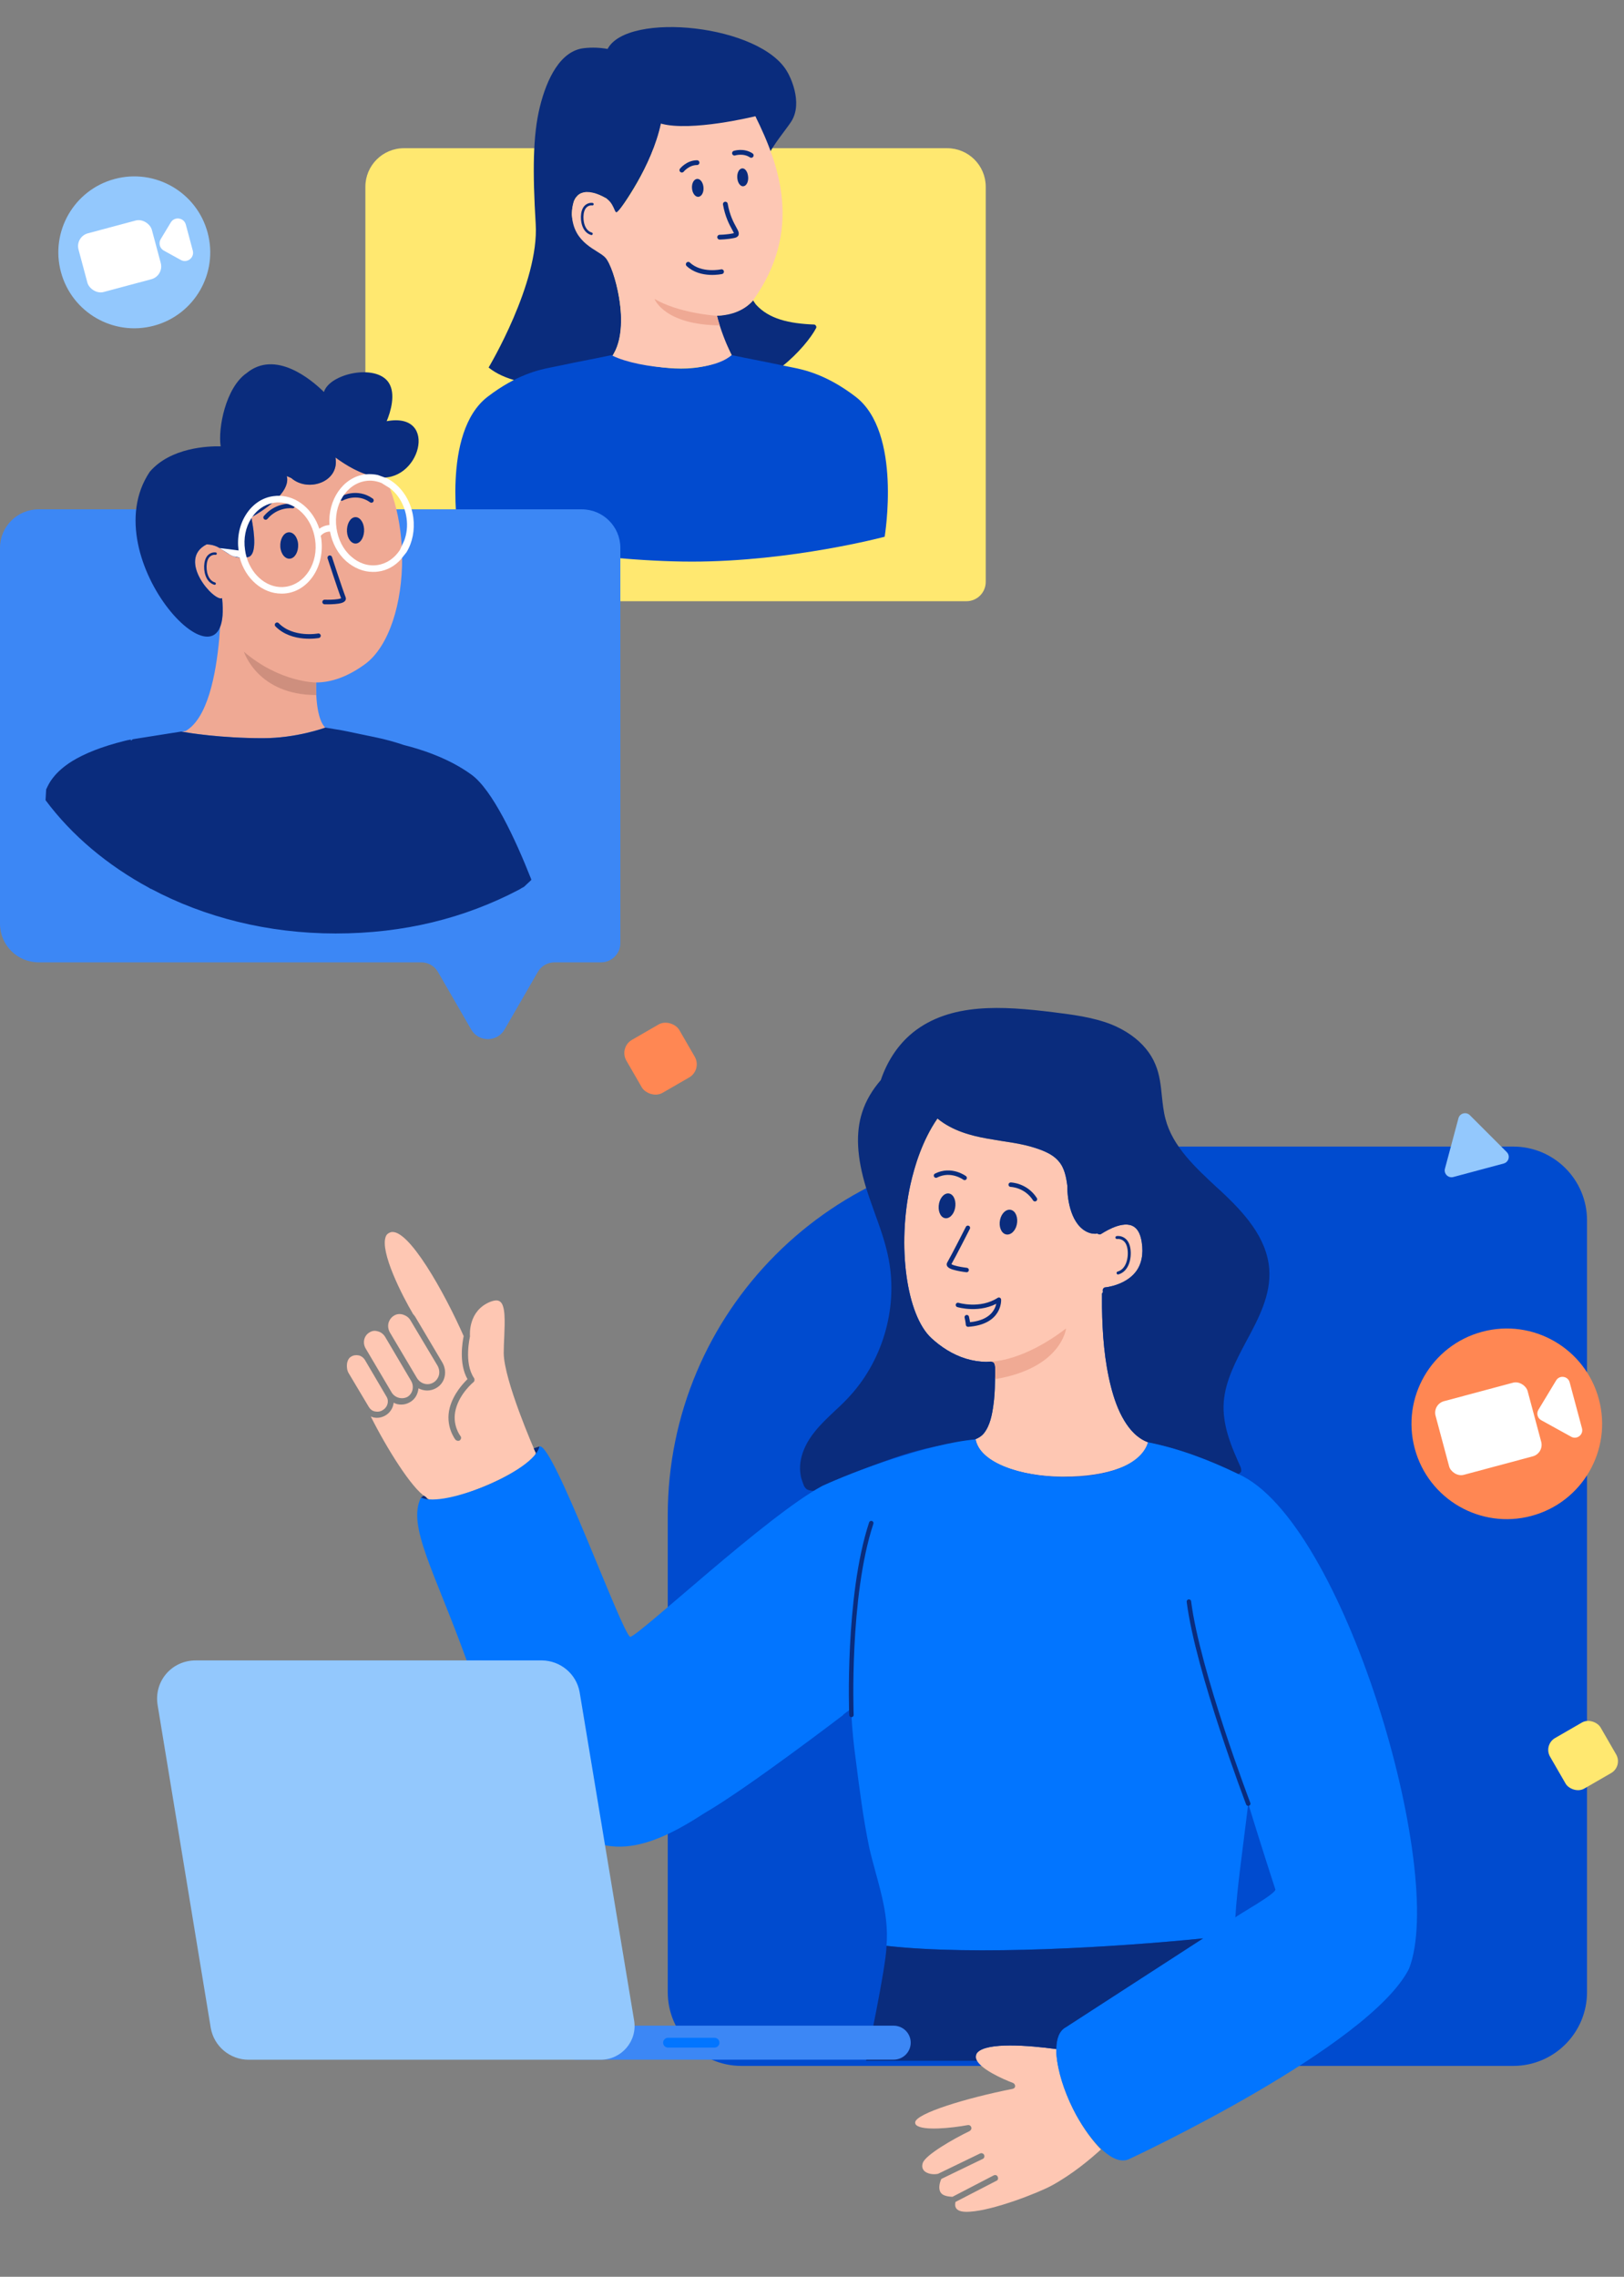
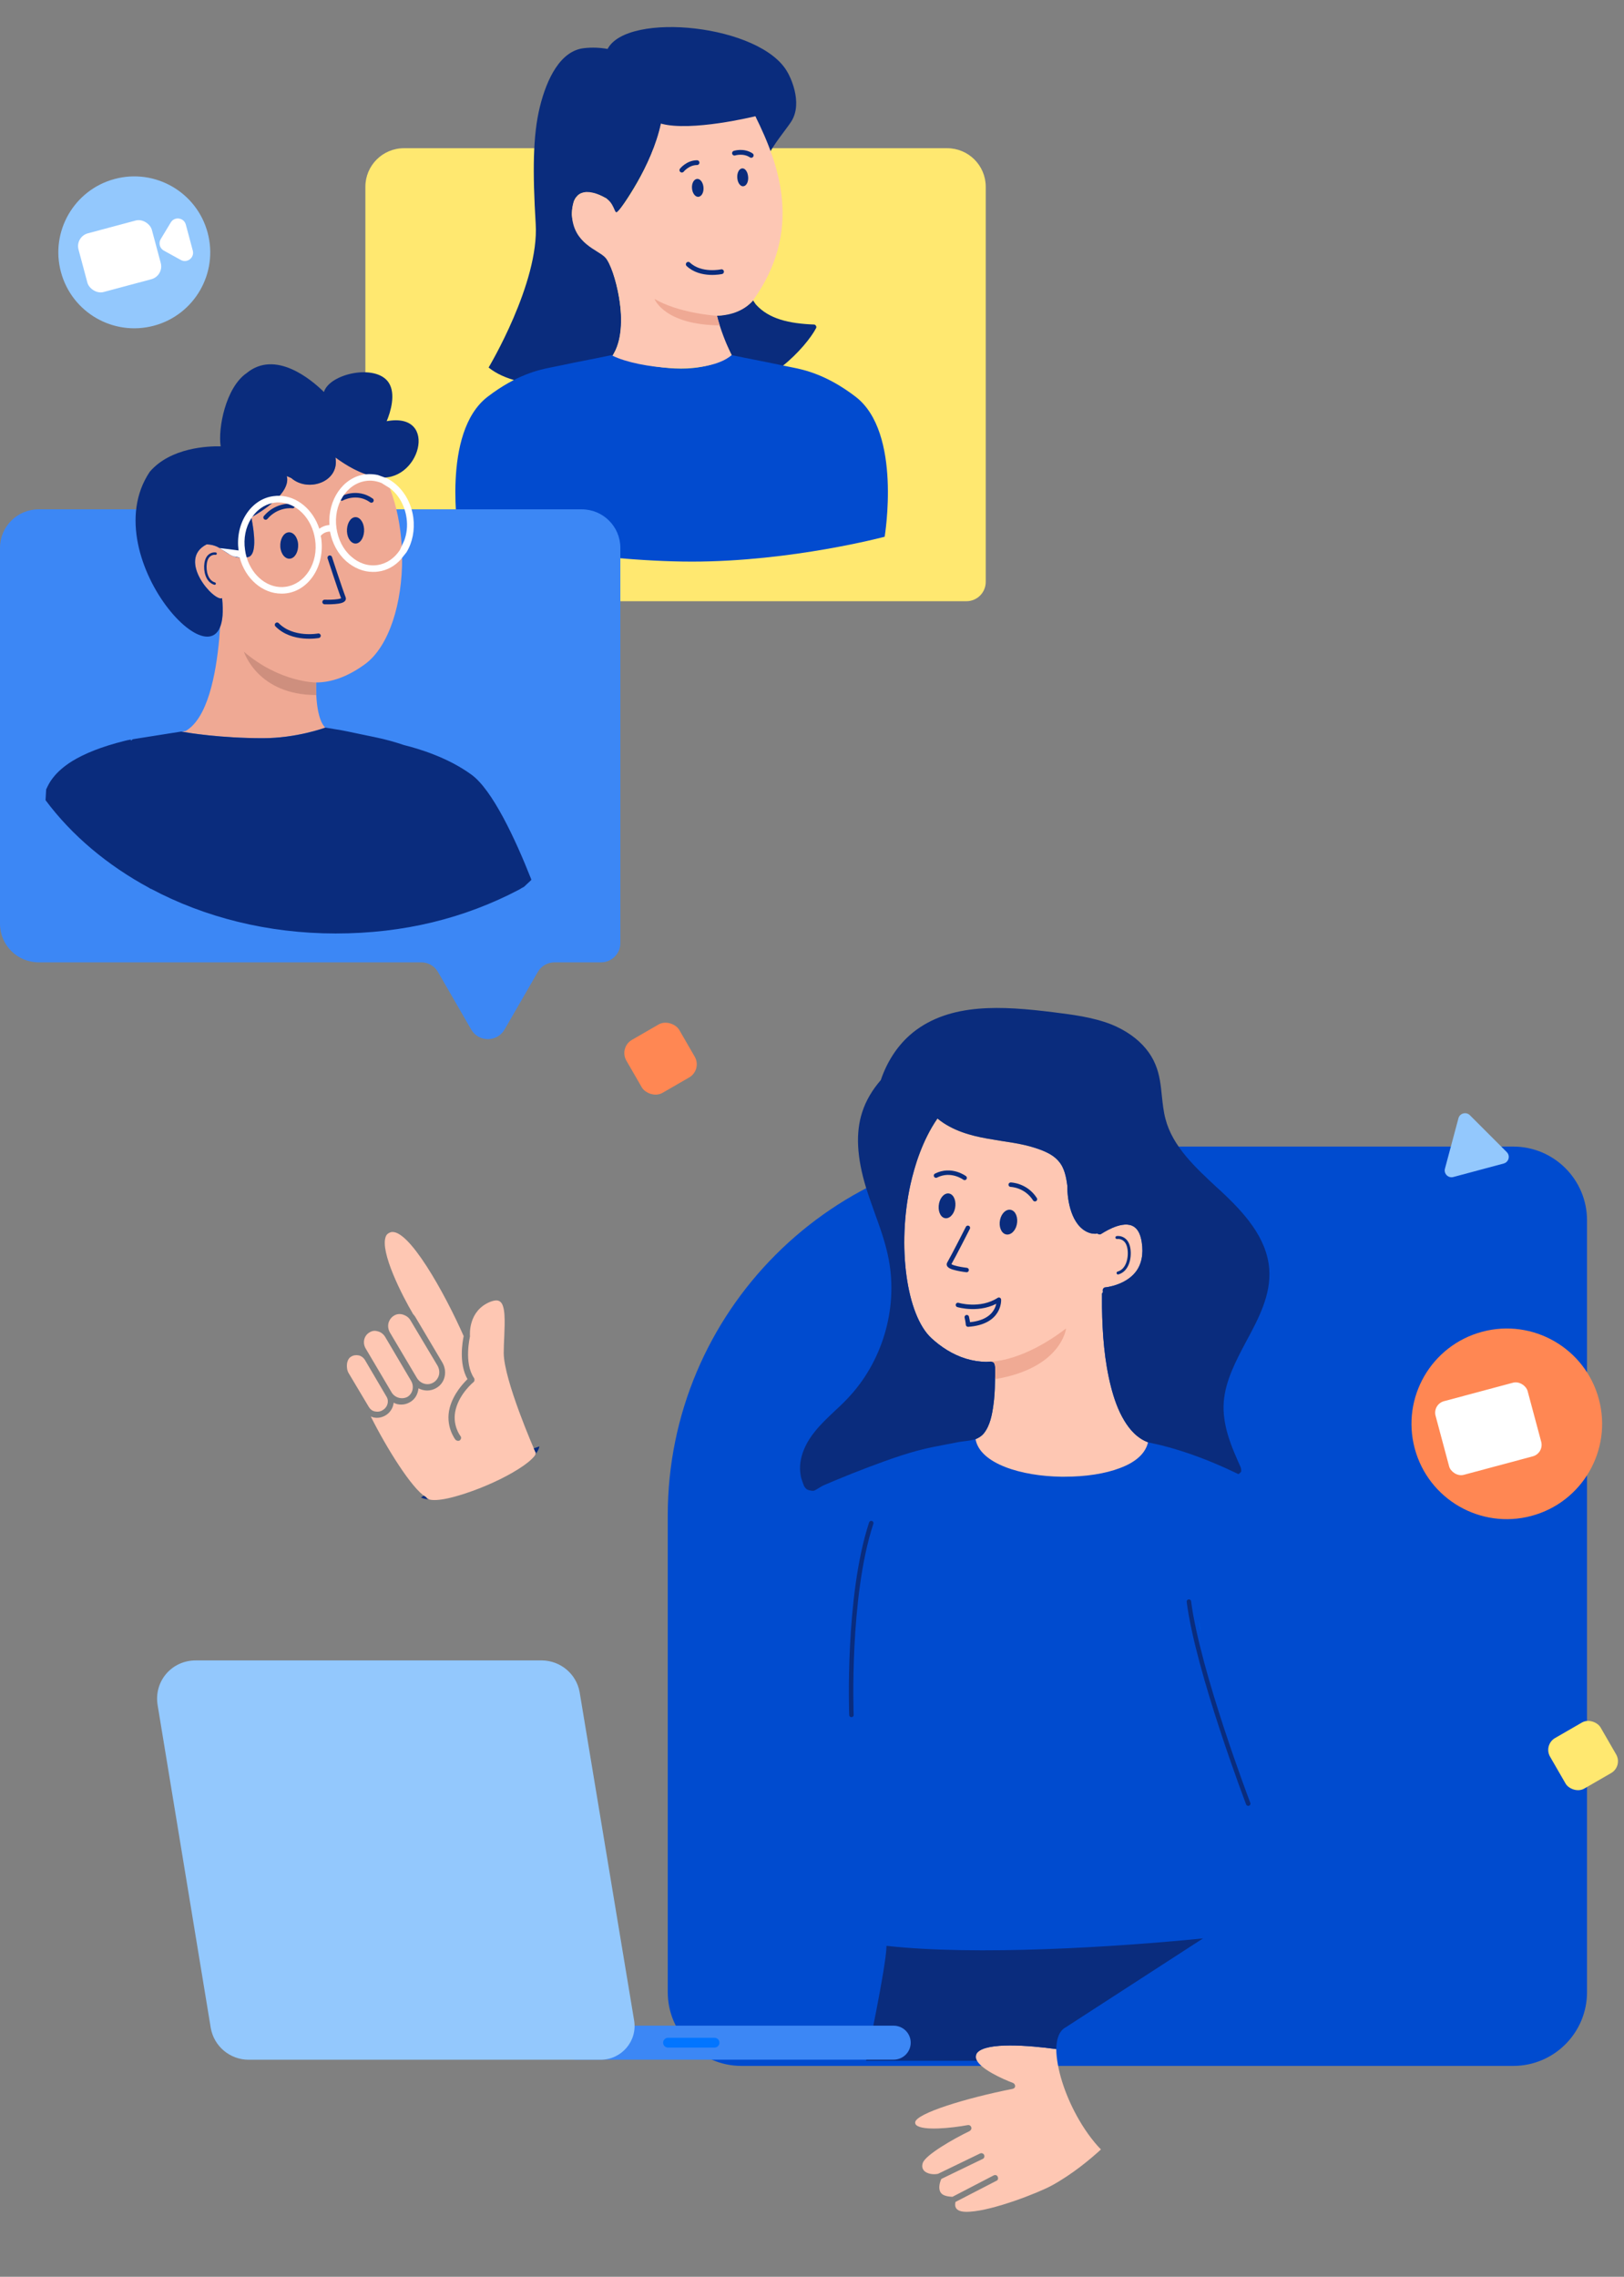
<svg xmlns="http://www.w3.org/2000/svg" width="214" height="300" viewBox="0 0 214 300" fill="none">
  <rect x="0" y="0" width="214" height="300" fill="#808080" stroke="none" />
  <path d="M87.992 199.679C87.992 172.838 109.751 151.079 136.592 151.079H199.406C204.774 151.079 209.126 155.431 209.126 160.799V262.493C209.126 267.861 204.774 272.213 199.406 272.213H97.712C92.344 272.213 87.992 267.861 87.992 262.493V199.679Z" fill="#004BCF" />
  <path d="M122.741 176.328C123.039 176.6 123.347 176.863 123.667 177.11C125.112 178.231 126.796 179.051 128.616 179.333C129.053 179.4 129.495 179.439 129.935 179.447C130.229 179.453 130.758 179.312 130.962 179.565C131.193 179.853 131.145 180.539 131.147 180.884C131.149 181.331 131.112 181.776 131.106 182.223C131.094 183.194 131.039 184.168 130.903 185.133C130.723 186.413 130.474 187.823 129.645 188.864C129.284 189.317 128.476 189.668 128.555 189.658C129.165 192.903 134.658 194.507 139.826 194.578H140.292C143.056 194.578 145.643 194.185 147.579 193.438C149.698 192.654 150.953 191.478 151.277 190.05C151.356 190.066 150.294 189.69 149.447 188.862C148.945 188.372 148.523 187.805 148.162 187.207C147.327 185.831 146.796 184.284 146.399 182.735C145.524 179.318 145.263 175.745 145.214 172.23C145.206 171.622 145.206 171.014 145.212 170.408C145.319 170.408 145.354 170.195 145.319 170.054C145.283 169.84 145.463 169.624 145.678 169.624C145.714 169.624 148.227 169.375 149.627 167.628C150.416 166.63 150.703 165.275 150.452 163.672C150.272 162.495 149.842 161.781 149.161 161.497C147.617 160.854 145.175 162.566 145.139 162.566C144.997 162.674 144.853 162.674 144.709 162.601C144.673 162.601 144.673 162.566 144.638 162.53C144.529 162.53 144.458 162.566 144.349 162.566C144.063 162.566 143.775 162.53 143.489 162.425C141.155 161.568 140.616 158.074 140.654 156.292C140.509 155.188 140.294 153.904 139.505 153.013C138.966 152.37 138.211 151.908 137.064 151.48C135.447 150.874 133.653 150.588 131.967 150.339C131.321 150.233 130.711 150.125 130.064 150.019C128.054 149.663 125.505 149.021 123.531 147.38C121.556 150.233 120.516 153.654 119.977 156.045C118.184 164.172 119.44 173.298 122.741 176.328Z" fill="#FEC7B3" />
  <path d="M54.174 181.949L50.765 176.173C50.55 175.818 50.226 175.532 49.795 175.426C49.651 175.389 49.507 175.353 49.4 175.353C49.148 175.353 48.897 175.426 48.682 175.567C47.963 175.996 47.748 176.922 48.178 177.671L51.59 183.445C52.02 184.194 52.99 184.443 53.706 184.051C54.389 183.623 54.605 182.698 54.174 181.949Z" fill="#FEC7B3" />
  <path d="M54.93 181.557C55.396 182.341 56.365 182.625 57.119 182.163C57.478 181.949 57.729 181.592 57.838 181.2C57.944 180.773 57.873 180.345 57.658 179.953L54.104 173.998C53.889 173.606 53.53 173.357 53.099 173.214C52.955 173.179 52.811 173.144 52.667 173.144C52.381 173.144 52.13 173.214 51.915 173.357C51.556 173.571 51.305 173.928 51.196 174.32C51.088 174.747 51.161 175.175 51.376 175.567L54.93 181.557Z" fill="#FEC7B3" />
  <path d="M50.944 184.051L48.072 179.167C47.892 178.883 47.606 178.669 47.282 178.596C46.922 178.526 46.563 178.561 46.241 178.775C45.631 179.132 45.558 180.308 45.953 180.949L48.611 185.406C48.79 185.69 49.041 185.906 49.4 185.976C49.758 186.047 50.117 186.012 50.441 185.798C51.051 185.443 51.303 184.659 50.944 184.051Z" fill="#FEC7B3" />
  <path d="M70.578 191.346C70.578 191.346 70.578 191.309 70.541 191.309C70.361 190.917 66.413 181.863 66.377 178.298C66.377 177.585 66.415 176.8 66.45 176.053C66.521 174.163 66.63 171.989 65.876 171.489C65.767 171.418 65.623 171.348 65.408 171.348C65.192 171.348 64.906 171.418 64.618 171.526C61.674 172.703 61.927 175.875 61.927 175.981V176.124C61.927 176.161 61.1 179.582 62.464 181.578C62.573 181.757 62.537 182.006 62.393 182.114C62.393 182.114 60.598 183.574 60.059 185.678C59.522 187.709 60.634 189.172 60.669 189.207C60.814 189.386 60.778 189.635 60.598 189.778C60.527 189.849 60.419 189.849 60.348 189.849C60.239 189.849 60.095 189.778 60.024 189.707C59.953 189.635 58.624 187.855 59.27 185.464C59.773 183.612 61.064 182.257 61.603 181.722C60.419 179.653 60.958 176.732 61.1 176.053C58.587 170.35 53.777 161.723 51.479 162.366C51.157 162.472 50.942 162.65 50.834 162.936C50.044 164.932 52.987 170.707 54.425 173.132C54.531 173.273 54.675 173.416 54.747 173.559L58.3 179.549C58.624 180.12 58.733 180.761 58.589 181.402C58.444 182.043 58.05 182.578 57.475 182.9C57.116 183.114 56.685 183.22 56.291 183.22C55.896 183.22 55.501 183.114 55.142 182.935C55.07 183.684 54.711 184.361 54.03 184.753C53.671 184.966 53.276 185.074 52.881 185.074C52.522 185.074 52.162 185.004 51.876 184.825C51.805 185.502 51.41 186.143 50.8 186.5C50.441 186.713 50.046 186.821 49.651 186.821C49.471 186.821 49.327 186.786 49.148 186.751C49.041 186.713 48.968 186.678 48.861 186.643C50.944 190.813 54.281 196.162 56.077 197.23C56.148 197.266 56.184 197.301 56.219 197.374C56.399 197.658 57.477 197.944 60.456 197.052C62.752 196.376 65.481 195.234 67.564 194.023C68.675 193.38 69.538 192.774 70.075 192.241C70.47 191.88 70.685 191.525 70.578 191.346Z" fill="#FEC7B3" />
  <path d="M105.513 194.436C105.588 194.921 105.959 195.826 105.959 195.826C105.959 195.826 106.2 196.183 106.324 196.248C106.506 196.346 106.924 196.454 107.175 196.434C107.226 196.43 107.272 196.421 107.305 196.405C107.72 196.217 107.982 195.997 108.356 195.799C108.358 195.799 108.361 195.797 108.365 195.795C108.434 195.758 108.506 195.723 108.585 195.689C108.59 195.687 108.596 195.683 108.602 195.681C109.078 195.474 109.554 195.274 110.032 195.074C111.479 194.47 112.938 193.889 114.405 193.336C117.222 192.276 120.116 191.215 123.084 190.639C123.174 190.619 123.263 190.603 123.352 190.586C124.219 190.425 125.145 190.231 126.132 190.048C126.199 190.035 126.268 190.021 126.335 190.009C126.377 190.001 126.42 189.994 126.464 189.988C126.495 189.982 126.525 189.976 126.556 189.972C127.145 189.884 127.759 189.846 128.321 189.69C128.823 189.552 129.285 189.317 129.646 188.864C130.475 187.823 130.724 186.413 130.904 185.133C131.04 184.168 131.095 183.194 131.107 182.223C131.113 181.776 131.15 181.331 131.148 180.884C131.147 180.539 131.194 179.853 130.963 179.565C130.76 179.312 130.23 179.453 129.936 179.447C129.496 179.439 129.054 179.4 128.617 179.333C126.797 179.051 125.113 178.231 123.668 177.11C123.348 176.863 123.04 176.6 122.742 176.328C119.441 173.298 118.185 164.172 119.978 156.045C120.517 153.655 121.557 150.233 123.532 147.38C125.506 149.021 128.055 149.663 130.065 150.019C130.712 150.125 131.322 150.233 131.968 150.339C133.654 150.588 135.448 150.874 137.065 151.48C138.212 151.908 138.967 152.37 139.506 153.013C140.295 153.904 140.51 155.188 140.655 156.292C140.617 158.074 141.156 161.568 143.49 162.425C143.776 162.53 144.064 162.566 144.35 162.566C144.459 162.566 144.53 162.53 144.639 162.53C144.674 162.566 144.674 162.601 144.71 162.601C144.854 162.674 144.998 162.674 145.14 162.566C145.176 162.566 147.618 160.854 149.162 161.497C149.843 161.782 150.273 162.495 150.453 163.672C150.704 165.275 150.417 166.63 149.628 167.628C148.228 169.375 145.715 169.624 145.679 169.624C145.464 169.624 145.284 169.84 145.32 170.054C145.355 170.195 145.32 170.408 145.213 170.408C145.207 171.014 145.207 171.622 145.215 172.23C145.265 175.745 145.525 179.318 146.4 182.735C146.797 184.284 147.328 185.831 148.163 187.207C148.524 187.805 148.947 188.372 149.448 188.862C149.981 189.382 150.7 189.897 151.43 190.08C151.45 190.084 151.47 190.09 151.489 190.094C151.947 190.205 152.413 190.292 152.873 190.401C153.76 190.617 154.638 190.866 155.507 191.141C155.706 191.203 155.904 191.268 156.101 191.333C157.454 191.778 158.786 192.282 160.099 192.835C160.956 193.195 161.807 193.576 162.646 193.978C162.768 194.036 162.891 194.095 163.015 194.156C163.051 194.174 163.094 194.203 163.134 194.213C163.274 194.246 163.363 194.101 163.467 194.005C163.495 193.982 163.523 193.956 163.538 193.923C163.558 193.885 163.558 193.84 163.558 193.795C163.558 193.562 163.528 193.419 163.432 193.207C163.341 193.005 163.25 192.801 163.159 192.599C162.982 192.199 162.808 191.797 162.642 191.393C162.316 190.607 162.018 189.807 161.779 188.992C161.377 187.613 161.153 186.178 161.256 184.741C161.471 181.925 162.871 179.286 164.235 176.72C165.852 173.724 167.503 170.622 167.252 167.201C166.928 163.066 163.949 159.786 160.755 156.827L160.36 156.472C157.487 153.798 154.508 151.053 153.574 147.416C153.323 146.488 153.217 145.455 153.108 144.457C152.964 143.032 152.822 141.606 152.248 140.251C151.637 138.761 150.538 137.452 149.067 136.405C148.287 135.85 147.403 135.369 146.431 134.975C143.956 134.013 141.298 133.691 138.749 133.37C132.11 132.552 125.253 132.087 120.3 136.044C120.156 136.16 120.016 136.279 119.877 136.405C118.152 137.936 116.863 139.975 116.065 142.318C114.989 143.565 114.126 144.955 113.623 146.524C112.727 149.233 112.906 152.513 114.126 156.505C114.486 157.646 114.88 158.752 115.275 159.856C115.992 161.817 116.711 163.85 117.105 165.917C118.361 172.477 116.245 179.571 111.578 184.384C111.112 184.884 110.573 185.382 110.036 185.882C109.566 186.329 109.076 186.786 108.602 187.264C108.174 187.698 107.755 188.152 107.378 188.627C106.482 189.731 105.047 191.942 105.513 194.436Z" fill="#0A2C7D" />
  <path d="M128.599 271.208C128.958 272.563 132.224 273.99 133.481 274.453C133.661 274.524 133.768 274.702 133.768 274.881C133.768 275.059 133.623 275.202 133.444 275.237C127.306 276.449 120.666 278.482 120.593 279.659C120.593 279.8 120.631 279.908 120.737 280.014C121.636 280.798 125.367 280.406 127.521 280.014C127.736 279.978 127.916 280.086 127.989 280.3C128.06 280.478 127.951 280.692 127.774 280.798C125.547 281.868 121.922 283.972 121.598 285.005C121.456 285.433 121.527 285.752 121.778 286.039C122.173 286.431 122.962 286.574 123.61 286.431L129.138 283.756C129.353 283.651 129.604 283.756 129.675 283.935C129.783 284.149 129.675 284.4 129.495 284.47L124.04 287.107C123.861 287.499 123.608 288.321 123.932 288.854C124.147 289.246 124.686 289.425 125.511 289.46L130.931 286.645C131.146 286.537 131.398 286.609 131.47 286.823C131.578 287.037 131.505 287.286 131.29 287.358L125.906 290.138C125.869 290.317 125.797 290.709 126.013 290.993C126.265 291.35 126.875 291.493 127.807 291.423C130.931 291.244 136.853 288.927 138.612 287.964C141.341 286.466 143.674 284.505 145.074 283.223C143.89 282.01 142.776 280.406 141.915 278.837C140.298 275.914 139.222 272.563 139.187 269.997C135.525 269.499 130.034 269.071 128.777 270.461C128.563 270.746 128.563 271.03 128.599 271.208Z" fill="#FEC7B3" />
  <path d="M133.253 159.429C133.859 159.607 134.179 160.462 133.988 161.354C133.796 162.246 133.125 162.815 132.519 162.638C131.913 162.46 131.593 161.605 131.784 160.713C131.976 159.821 132.647 159.25 133.253 159.429Z" fill="#0A2C7D" />
  <path d="M125.146 157.283C125.727 157.461 126.033 158.316 125.849 159.208C125.666 160.1 125.024 160.669 124.444 160.492C123.863 160.314 123.557 159.459 123.741 158.567C123.924 157.675 124.566 157.104 125.146 157.283Z" fill="#0A2C7D" />
  <path d="M127.539 161.785C127.539 161.785 125.681 165.45 125.067 166.513C124.755 167.052 127.375 167.344 127.375 167.344" stroke="#0A2C7D" stroke-width="0.588" stroke-linecap="round" stroke-linejoin="round" />
  <path d="M133.187 156.099C133.187 156.099 135.177 156.137 136.379 158.013" stroke="#0A2C7D" stroke-width="0.588" stroke-linecap="round" stroke-linejoin="round" />
  <path d="M127.113 155.206C127.113 155.206 125.366 153.885 123.342 154.9" stroke="#0A2C7D" stroke-width="0.588" stroke-linecap="round" stroke-linejoin="round" />
  <path d="M157.294 214.678C157.266 214.516 157.239 214.357 157.217 214.206C157.241 214.363 157.268 214.521 157.294 214.678ZM157.294 214.678C157.318 214.815 157.343 214.955 157.369 215.1C157.343 214.959 157.318 214.819 157.294 214.678ZM157.369 215.1C157.397 215.245 157.424 215.392 157.452 215.537C157.422 215.386 157.395 215.241 157.369 215.1ZM158.36 215.792C158.163 214.851 158.024 214.053 157.955 213.437C158.086 214.225 158.198 215.01 158.36 215.792ZM157.853 217.376C157.805 217.176 157.76 216.978 157.718 216.786C157.762 216.984 157.807 217.18 157.853 217.376ZM157.853 217.376C158.127 218.56 158.463 219.896 158.844 221.331C158.492 220.019 158.157 218.702 157.853 217.376Z" fill="#0275FF" />
-   <path d="M55.473 197.323C58.488 198.775 70.448 193.813 71.087 190.584C72.886 190.052 81.865 215.037 83.04 215.68C84.204 215.545 101.191 199.589 108.356 195.799C112.515 193.864 122.359 190.209 128.556 189.658C129.701 195.701 149.189 196.73 151.278 190.05C155.403 190.872 159.361 192.386 163.134 194.213C177.011 200.23 190.685 246.665 185.666 259.423C180.426 269.726 149.197 284.307 148.874 284.449C146.791 285.554 143.847 282.347 141.802 278.674C139.324 274.112 138.104 268.371 140.438 267.124L158.528 255.413C147.036 256.562 128.614 257.715 116.817 256.393C117.206 251.845 115.546 247.825 114.551 243.479C113.747 239.628 113.254 235.72 112.762 231.82C112.486 229.844 112.3 227.897 112.194 225.966C112.176 225.662 112.162 225.358 112.148 225.054C112.148 225.09 112.15 225.125 112.152 225.16L111.126 225.915C111.122 225.95 111.122 225.968 111.122 225.968C111.122 225.968 98.463 235.654 92.864 238.885C85.839 243.455 78.874 246.292 72.631 238.21C71.984 236.022 70.884 222.323 69.044 220.923C67.419 218.664 64.051 218.723 61.506 218.821C57.254 207.024 53.617 201.052 55.473 197.323ZM168.042 248.908C168 248.792 166.395 243.867 164.482 237.657L164.251 239.559C163.712 244.028 163.017 248.765 162.784 252.658C162.954 252.394 168.474 249.372 168.042 248.908Z" fill="#0275FF" />
  <path d="M126.232 171.946C126.232 171.946 129.164 172.84 131.627 171.259C131.627 171.259 131.827 174.247 127.562 174.534C127.562 174.534 127.529 174.104 127.397 173.557" stroke="#0A2C7D" stroke-width="0.588" stroke-linecap="round" stroke-linejoin="round" />
  <path d="M130.964 179.563C131.195 179.851 131.148 180.539 131.15 180.882C131.152 181.163 131.136 181.443 131.126 181.723C139.904 180.261 140.482 175.038 140.482 175.038C134.909 179.328 130.838 179.412 130.524 179.412C130.702 179.414 130.87 179.447 130.964 179.563Z" fill="#F0AA94" />
  <path d="M147.179 163.062C147.695 162.999 148.186 163.252 148.463 163.683C148.636 163.956 148.725 164.273 148.771 164.593C148.932 165.726 148.601 167.367 147.329 167.736" stroke="#0A2C7D" stroke-width="0.392" stroke-linecap="round" stroke-linejoin="round" />
  <path d="M128.601 271.208C128.566 271.03 128.566 270.745 128.779 270.461C130.037 269.071 135.527 269.499 139.189 269.997C139.189 270.01 139.189 270.024 139.191 270.038C139.201 268.646 139.58 267.581 140.437 267.124L158.527 255.413C147.035 256.562 128.613 257.715 116.817 256.393C116.793 259.074 114.126 271.543 114.126 271.543H128.745C128.68 271.432 128.631 271.32 128.601 271.208Z" fill="#0A2C7D" />
  <path d="M75.677 266.914V271.391H117.755C118.999 271.391 120.008 270.389 120.008 269.152C120.008 267.914 118.999 266.914 117.755 266.914H75.677Z" fill="#3C87F5" />
  <path d="M79.142 271.4C81.906 271.4 84.009 268.938 83.561 266.23L76.378 222.954C75.948 220.566 73.867 218.819 71.425 218.784H25.801C24.258 218.784 22.858 219.425 21.888 220.566C20.919 221.707 20.524 223.203 20.775 224.701L27.776 267.23C28.206 269.653 30.325 271.4 32.765 271.4H79.144H79.142Z" fill="#93C8FD" />
  <path d="M164.482 237.657C164.482 237.657 157.847 220.27 156.666 211.035" stroke="#0A2C7D" stroke-width="0.588" stroke-miterlimit="10" stroke-linecap="round" />
  <path d="M112.195 225.966C112.195 225.966 111.598 210.4 114.807 200.691" stroke="#0A2C7D" stroke-width="0.588" stroke-miterlimit="10" stroke-linecap="round" />
  <path d="M70.573 191.597C70.845 191.248 71.023 190.907 71.086 190.584C71.086 190.584 70.811 190.674 70.334 190.839C70.446 191.099 70.517 191.264 70.539 191.309C70.577 191.309 70.577 191.346 70.577 191.346C70.614 191.409 70.612 191.495 70.573 191.597Z" fill="#0A2C7D" />
  <path d="M55.471 197.322C55.755 197.46 56.117 197.54 56.541 197.57C56.365 197.517 56.263 197.444 56.217 197.373C56.182 197.301 56.146 197.266 56.075 197.23C56 197.185 55.923 197.134 55.842 197.073C55.714 197.156 55.589 197.24 55.471 197.322Z" fill="#0A2C7D" />
  <path d="M88.031 268.506H94.151C94.51 268.506 94.801 268.795 94.801 269.152V269.153C94.801 269.51 94.51 269.799 94.151 269.799H88.031C87.672 269.799 87.382 269.51 87.382 269.153V269.152C87.382 268.795 87.672 268.506 88.031 268.506Z" fill="#0275FF" />
  <path d="M192.184 147.348C192.363 146.679 193.2 146.455 193.69 146.945L198.55 151.805C199.04 152.295 198.816 153.131 198.146 153.31L191.507 155.089C190.838 155.269 190.226 154.656 190.405 153.987L192.184 147.348Z" fill="#93C8FD" />
  <ellipse cx="198.556" cy="187.611" rx="12.559" ry="12.559" transform="rotate(-15 198.556 187.611)" fill="#FF8753" />
  <rect x="188.764" y="185.034" width="12.559" height="10.047" rx="1.568" transform="rotate(-15 188.764 185.034)" fill="white" />
-   <path d="M203.085 187.129C202.598 186.86 202.432 186.24 202.719 185.764L205.055 181.893C205.501 181.153 206.617 181.311 206.841 182.145L208.464 188.202C208.687 189.037 207.8 189.731 207.043 189.314L203.085 187.129Z" fill="white" />
  <rect x="203.357" y="229.912" width="7.691" height="7.691" rx="1.8" transform="rotate(-30 203.357 229.912)" fill="#FFE870" />
  <path d="M48.147 24.612C48.147 21.805 50.422 19.53 53.228 19.53H124.812C127.619 19.53 129.894 21.805 129.894 24.612V76.677C129.894 78.081 128.756 79.218 127.353 79.218H53.228C50.422 79.218 48.147 76.943 48.147 74.136V24.612Z" fill="#FFE870" />
  <g clip-path="url(#clip0_2290_7744)">
    <path d="M99.588 40.103C101.307 42.031 103.976 42.637 107.271 42.762C107.473 42.766 107.658 43.049 107.534 43.243C106.272 45.678 100.732 51.737 96.093 50.587C96.312 50.413 96.491 50.104 96.567 49.786C96.555 49.811 96.544 49.836 96.53 49.86C96.479 49.275 96.481 47.209 96.412 46.791C95.632 45.172 94.638 43.407 94.478 41.611C96.156 41.474 98.108 40.917 99.233 39.581M99.572 15.379C99.701 15.338 99.466 15.445 99.572 15.379C99.574 15.353 99.56 15.345 99.537 15.318C96.593 17.083 93.747 17.234 90.973 17.001C89.534 16.88 88.209 16.616 87.092 16.293C86.055 21.71 81.729 27.538 81.5 27.852C81.443 27.923 81.337 27.991 81.235 27.983C81.135 27.974 81.039 27.913 80.996 27.835L79.916 26.138C79.889 26.136 79.869 26.107 79.842 26.105H79.818C79.793 26.077 79.742 26.073 79.72 26.046C79.428 25.892 78.893 25.618 78.319 25.468L78.27 25.462C78.195 25.456 78.146 25.428 78.07 25.421L77.995 25.415C77.944 25.411 77.868 25.405 77.819 25.374L77.264 25.329C77.215 25.323 77.188 25.321 77.135 25.344C77.086 25.34 77.033 25.36 77.007 25.358C76.958 25.354 76.905 25.374 76.852 25.397C76.827 25.395 76.774 25.415 76.749 25.413C76.672 25.432 76.592 25.477 76.513 25.495H76.488C76.462 25.491 76.46 25.516 76.433 25.538C76.382 25.561 76.325 25.608 76.274 25.628C76.245 25.651 76.219 25.673 76.19 25.696C76.163 25.72 76.108 25.767 76.08 25.814C76.051 25.839 76.025 25.862 75.996 25.911C75.966 25.958 75.912 25.98 75.884 26.027C75.857 26.052 75.853 26.077 75.827 26.101C75.798 26.148 75.769 26.197 75.737 26.271C75.706 26.318 75.704 26.345 75.676 26.394C75.647 26.441 75.616 26.49 75.61 26.566C75.58 26.615 75.576 26.664 75.569 26.742C75.565 26.791 75.537 26.84 75.529 26.916C75.522 26.994 75.492 27.065 75.486 27.143C75.482 27.192 75.451 27.241 75.447 27.293C75.437 27.42 75.4 27.542 75.388 27.696L75.359 28.023C75.351 28.126 75.367 28.228 75.361 28.304V28.329C75.386 28.638 75.435 28.949 75.512 29.236C75.512 29.236 75.51 29.26 75.535 29.287C75.557 29.34 75.576 29.418 75.596 29.471C75.616 29.524 75.612 29.573 75.633 29.627C75.631 29.653 75.657 29.655 75.655 29.68C76.588 32.204 79.575 33.551 79.6 33.553C79.746 33.617 79.834 33.803 79.771 33.95C79.92 33.989 80.01 34.123 80.057 34.178C80.71 35.177 83.027 42.123 81.114 46.144L80.724 46.875C78.086 51.468 68.442 51.724 64.385 48.426C64.385 48.426 71.061 37.292 70.592 29.53C70.177 22.639 70.212 17.86 71.135 14.099C72.058 10.338 73.869 6.67 76.972 6.345C77.997 6.228 79.036 6.265 80.063 6.451C82.68 1.468 100.33 3.224 103.788 9.546C103.967 9.816 105.921 13.49 104.241 16.053C103.512 17.165 101.981 18.931 101.123 20.67" fill="#0A2C7D" />
    <path d="M60.43 70.724C60.43 70.724 78.065 74 91.186 74C104.307 74 116.575 70.724 116.575 70.724C116.575 70.65 118.888 56.995 112.751 52.28C108.951 49.363 105.959 48.724 104.474 48.427C104.38 48.413 103.88 48.31 103.245 48.179C102.127 47.944 100.585 47.62 100.126 47.541C99.544 47.44 96.412 46.791 96.412 46.791C96.271 46.842 94.171 48.57 89.753 48.57C85.335 48.57 80.733 46.842 80.592 46.791C80.592 46.791 77.461 47.44 76.879 47.541C76.419 47.62 74.878 47.944 73.759 48.179C73.124 48.31 72.624 48.413 72.53 48.427C71.046 48.724 68.051 49.363 64.254 52.28C58.115 56.995 60.43 70.65 60.43 70.724Z" fill="#024BCF" />
    <path d="M75.361 28.304C75.545 32.151 78.819 32.902 79.771 33.95C80.947 35.246 83.203 42.944 80.724 46.875C84.123 48.552 93.255 49.549 96.411 46.791C96.266 46.527 95.448 44.809 94.835 42.873C94.703 42.457 94.582 42.033 94.478 41.611C94.56 41.607 94.639 41.603 94.721 41.597C96.42 41.491 98.055 40.938 99.231 39.581C105.804 30.411 102.75 21.795 99.537 15.318C99.406 15.34 91.138 17.386 87.092 16.292C85.873 21.9 81.88 27.669 81.234 27.983C80.994 28.064 80.869 26.711 79.818 26.103C77.378 24.695 75.343 24.971 75.361 28.304Z" fill="#FDC7B4" />
-     <path d="M78.062 26.902C77.638 26.848 77.23 27.059 77.001 27.42C76.858 27.647 76.784 27.913 76.746 28.179C76.611 29.127 76.887 30.497 77.938 30.804" stroke="#0A2C7D" stroke-width="0.336" stroke-linecap="round" stroke-linejoin="round" />
    <path d="M92.125 25.917C91.71 26.035 91.298 25.593 91.202 24.946C91.106 24.301 91.349 23.71 91.763 23.591C92.178 23.472 92.59 23.914 92.686 24.561C92.782 25.206 92.541 25.798 92.125 25.917Z" fill="#0A2C7D" />
    <path d="M98.032 24.527C97.64 24.645 97.252 24.207 97.167 23.562C97.079 22.918 97.31 22.326 97.704 22.205C98.098 22.084 98.484 22.524 98.569 23.169C98.675 23.814 98.424 24.43 98.032 24.527Z" fill="#0A2C7D" />
    <path d="M86.245 39.384C86.284 39.488 87.599 42.803 94.836 42.873C94.703 42.457 94.583 42.033 94.479 41.611C94.56 41.607 94.397 41.618 94.479 41.611C94.138 41.591 89.385 41.241 86.245 39.384Z" fill="#EFA994" />
    <path d="M95.078 35.8C95.078 35.8 92.358 36.399 90.694 34.823" stroke="#0A2C7D" stroke-width="0.63" stroke-linecap="round" stroke-linejoin="round" />
-     <path d="M95.58 26.895C96.129 30.024 97.709 30.837 96.729 31.043C95.749 31.25 94.833 31.25 94.833 31.25" stroke="#0A2C7D" stroke-width="0.63" stroke-linecap="round" stroke-linejoin="round" />
    <path d="M96.785 20.18C96.785 20.18 97.98 19.796 98.992 20.473" stroke="#0A2C7D" stroke-width="0.63" stroke-linecap="round" stroke-linejoin="round" />
    <path d="M89.853 22.418C89.853 22.418 90.633 21.433 91.85 21.431" stroke="#0A2C7D" stroke-width="0.63" stroke-linecap="round" stroke-linejoin="round" />
  </g>
  <ellipse cx="17.695" cy="33.25" rx="10.007" ry="10.007" transform="rotate(-15 17.695 33.25)" fill="#93C8FD" />
  <rect x="9.895" y="31.196" width="10.007" height="8.005" rx="1.742" transform="rotate(-15 9.895 31.196)" fill="white" />
  <path d="M21.587 33.02C21.046 32.721 20.861 32.033 21.18 31.504L22.502 29.313C22.998 28.491 24.238 28.666 24.486 29.594L25.404 33.021C25.653 33.948 24.667 34.72 23.826 34.256L21.587 33.02Z" fill="white" />
  <rect x="81.537" y="138.02" width="8.06" height="8.06" rx="2" transform="rotate(-30 81.537 138.02)" fill="#FF8753" />
  <path fill-rule="evenodd" clip-rule="evenodd" d="M5.082 67.113C2.275 67.113 0 69.388 0 72.195V121.72C0 124.526 2.275 126.802 5.082 126.802H55.512C56.42 126.802 57.259 127.286 57.713 128.072L62.089 135.652C63.067 137.346 65.512 137.346 66.49 135.652L70.867 128.072C71.32 127.286 72.159 126.802 73.067 126.802H79.206C80.61 126.802 81.747 125.664 81.747 124.261V72.195C81.747 69.388 79.472 67.113 76.665 67.113H5.082Z" fill="#3C87F5" />
  <g clip-path="url(#clip1_2290_7744)">
    <path d="M24.007 96.421C24.806 96.562 29.056 97.266 34.645 97.266C39.058 97.266 42.724 95.926 42.865 95.874C42.3 95.342 41.958 94.225 41.784 92.837C41.733 92.439 41.699 92.017 41.676 91.582C41.65 91.088 41.639 90.577 41.646 90.055V89.926C43.609 89.926 45.761 89.212 48.096 87.515C51.301 85.161 53.028 79.424 52.988 73.499C52.986 72.981 52.969 72.461 52.937 71.941C52.782 69.291 52.268 66.656 51.37 64.326C51.189 63.851 50.989 63.389 50.775 62.944C50.773 62.935 50.769 62.929 50.765 62.921C50.748 62.923 50.734 62.923 50.718 62.923C50.365 62.941 49.998 62.915 49.617 62.842C49.15 62.772 48.681 62.651 48.218 62.492C46.701 61.974 45.257 61.06 44.205 60.281C44.786 63.524 40.577 64.918 38.383 62.993C38.197 62.917 37.975 62.805 37.789 62.728C38.018 63.6 37.563 64.506 36.845 65.328C36.548 65.668 36.205 65.993 35.848 66.298C34.914 67.091 33.876 67.731 33.269 68.071C33.216 68.1 33.165 68.129 33.118 68.154C33.124 68.189 33.132 68.227 33.138 68.262C33.57 70.497 33.805 73.058 32.747 73.389C32.661 73.406 32.579 73.421 32.498 73.433C32.159 73.485 31.858 73.497 31.588 73.474C31.303 73.454 31.052 73.398 30.822 73.319C30.646 73.294 30.508 73.102 30.279 73.077C29.341 72.563 28.678 71.742 27.222 71.732C23.221 73.771 28.281 79.371 29.262 78.813C29.449 80.568 29.331 81.817 28.997 82.636L28.892 84.125C28.45 88.986 27.337 94.673 24.445 96.33C24.31 96.351 24.17 96.374 24.023 96.396C24.017 96.405 24.011 96.413 24.007 96.421Z" fill="#EFA994" />
    <path d="M28.408 72.95C27.984 72.896 27.576 73.11 27.348 73.474C27.205 73.704 27.132 73.974 27.093 74.243C26.958 75.202 27.234 76.588 28.284 76.899" stroke="#0A2C7D" stroke-width="0.322" stroke-linecap="round" stroke-linejoin="round" />
    <path d="M6.002 105.438C6.002 105.438 6.008 105.444 6.01 105.446C9.456 110.078 14.167 114.033 19.691 117.011C19.765 117.085 19.838 117.122 19.913 117.122C26.92 120.852 35.262 123 44.235 123C53.207 123 61.215 121.003 68.446 117.199C68.519 117.16 68.556 117.122 68.632 117.085C68.742 117.011 68.891 116.934 69.04 116.859L70.002 115.956C70.002 115.881 70.002 115.842 69.965 115.767C67.926 110.607 64.886 104.052 62.104 102.057C58.99 99.794 55.208 98.665 53.244 98.176C52.13 97.799 50.834 97.422 49.351 97.122C49.09 97.084 45.727 96.351 45.008 96.225C44.426 96.123 42.87 95.872 42.87 95.872C42.87 95.872 42.868 95.872 42.866 95.874C42.726 95.926 39.059 97.267 34.647 97.267C29.057 97.267 24.807 96.562 24.008 96.421C23.918 96.405 23.871 96.397 23.871 96.397C23.871 96.397 22.76 96.57 22.232 96.653C20.694 96.896 19.155 97.14 17.615 97.385C17.468 97.385 17.356 97.497 17.283 97.611C17.283 97.573 17.244 97.499 17.244 97.459H17.171C16.91 97.499 16.614 97.573 16.316 97.648C13.461 98.365 11.163 99.268 9.458 100.322C8.382 101.002 7.529 101.754 6.936 102.545C6.604 102.96 6.342 103.449 6.084 104.014L6.002 105.438Z" fill="#0A2C7D" />
    <path d="M32.142 85.874C32.142 85.874 33.933 91.582 41.678 91.582C41.651 91.088 41.641 90.577 41.647 90.055V89.926C41.647 89.926 36.898 89.951 32.142 85.874Z" fill="#CE8F7E" />
    <path d="M39.286 71.713C39.345 72.674 38.888 73.518 38.242 73.611C37.595 73.704 36.998 73.004 36.937 72.043C36.878 71.081 37.334 70.238 37.981 70.145C38.627 70.052 39.225 70.752 39.286 71.713Z" fill="#0A2C7D" />
    <path d="M47.977 69.708C48.028 70.667 47.585 71.514 46.965 71.612C46.345 71.709 45.776 71.013 45.723 70.054C45.672 69.094 46.115 68.247 46.735 68.15C47.355 68.052 47.923 68.749 47.977 69.708Z" fill="#0A2C7D" />
    <path d="M43.458 73.487C43.458 73.487 44.796 77.601 45.263 78.807C45.499 79.418 42.777 79.321 42.777 79.321" stroke="#0A2C7D" stroke-width="0.604" stroke-linecap="round" stroke-linejoin="round" />
    <path d="M38.557 66.675C38.557 66.675 36.517 66.407 35.004 68.183" stroke="#0A2C7D" stroke-width="0.604" stroke-linecap="round" stroke-linejoin="round" />
    <path d="M45.042 65.678C45.042 65.678 47.031 64.566 48.941 65.939" stroke="#0A2C7D" stroke-width="0.604" stroke-linecap="round" stroke-linejoin="round" />
    <path d="M41.963 83.769C41.963 83.769 38.562 84.407 36.512 82.325" stroke="#0A2C7D" stroke-width="0.604" stroke-linecap="round" stroke-linejoin="round" />
    <path d="M19.735 62.164C22.48 58.964 27.411 58.775 29.079 58.812C28.704 56.471 29.727 51.076 32.491 49.168C36.273 46.042 41.019 49.997 42.687 51.654C43.415 49.218 49.542 47.882 51.215 50.411C52.191 51.878 51.475 54.275 50.953 55.498C57.993 54.199 55.272 63.94 49.618 62.842C47.617 62.541 45.578 61.298 44.206 60.281C44.787 63.523 40.578 64.918 38.384 62.993C38.198 62.916 37.976 62.805 37.791 62.728C38.384 64.988 34.379 67.474 33.119 68.154C33.563 70.414 33.822 73.052 32.748 73.389C29.868 73.967 29.625 71.751 27.223 71.732C23.223 73.77 28.282 79.371 29.263 78.813C30.788 93.175 12.011 73.667 19.735 62.164Z" fill="#0A2C7D" />
    <path d="M28.945 72.216C29.314 72.254 31.213 72.494 31.435 72.531C31.213 70.835 31.547 69.177 32.4 67.822C33.252 66.465 34.549 65.562 36.032 65.374C36.305 65.334 36.576 65.32 36.843 65.328C39.162 65.392 41.244 67.134 42.076 69.668C42.371 69.442 42.855 69.217 43.411 69.179C43.189 65.865 45.19 62.925 48.044 62.51C48.101 62.502 48.158 62.496 48.216 62.492C48.752 62.444 49.284 62.483 49.788 62.587L50.716 62.923L50.773 62.943L50.938 63.003C52.718 63.871 54.127 65.79 54.46 68.164C54.682 69.861 54.349 71.479 53.571 72.761L52.985 73.499L52.828 73.698C52.049 74.564 51.011 75.167 49.825 75.316C49.602 75.355 49.38 75.355 49.121 75.355C47.898 75.355 46.674 74.864 45.636 73.961C44.523 72.981 43.782 71.589 43.485 70.043C42.818 70.043 42.41 70.42 42.261 70.609C42.298 70.721 42.298 70.872 42.335 70.984C42.557 72.681 42.224 74.375 41.372 75.73C40.518 77.087 39.221 77.99 37.738 78.179C37.516 78.216 37.294 78.216 37.072 78.216C34.588 78.216 32.326 76.261 31.586 73.474C31.586 73.474 31.585 73.473 31.584 73.47C31.435 73.42 31.182 73.371 30.819 73.319C30.626 73.252 30.446 73.169 30.277 73.076M44.339 69.592C44.561 71.1 45.23 72.418 46.268 73.321C47.27 74.226 48.53 74.641 49.753 74.452C50.977 74.263 51.978 73.547 52.681 72.492L52.936 71.941L53.275 71.212C53.609 70.308 53.719 69.291 53.573 68.274C53.35 66.617 52.535 65.222 51.421 64.356L51.37 64.325L50.271 63.642C49.604 63.376 48.901 63.264 48.195 63.376C45.638 63.753 43.895 66.542 44.339 69.592ZM37.667 77.315C38.89 77.127 39.965 76.41 40.707 75.243C41.448 74.075 41.745 72.606 41.523 71.1C41.115 68.274 39.037 66.202 36.702 66.202C36.517 66.202 36.331 66.202 36.146 66.239C36.046 66.256 35.946 66.275 35.848 66.297C34.832 66.529 33.935 67.136 33.268 68.071C33.224 68.133 33.181 68.195 33.138 68.261C33.126 68.278 33.115 68.295 33.105 68.311C32.365 69.48 32.067 70.949 32.29 72.455C32.334 72.792 32.404 73.118 32.498 73.433C33.24 75.958 35.424 77.651 37.667 77.315Z" fill="white" />
    <path d="M30.28 73.076C30.508 73.159 30.647 73.294 30.822 73.319C30.628 73.253 30.449 73.17 30.28 73.076Z" fill="white" />
  </g>
  <defs>
    <clipPath id="clip0_2290_7744">
      <rect width="57" height="74" fill="white" transform="matrix(-1 0 0 1 117 0)" />
    </clipPath>
    <clipPath id="clip1_2290_7744">
      <rect width="64" height="75" fill="white" transform="matrix(-1 0 0 1 70 48)" />
    </clipPath>
  </defs>
</svg>